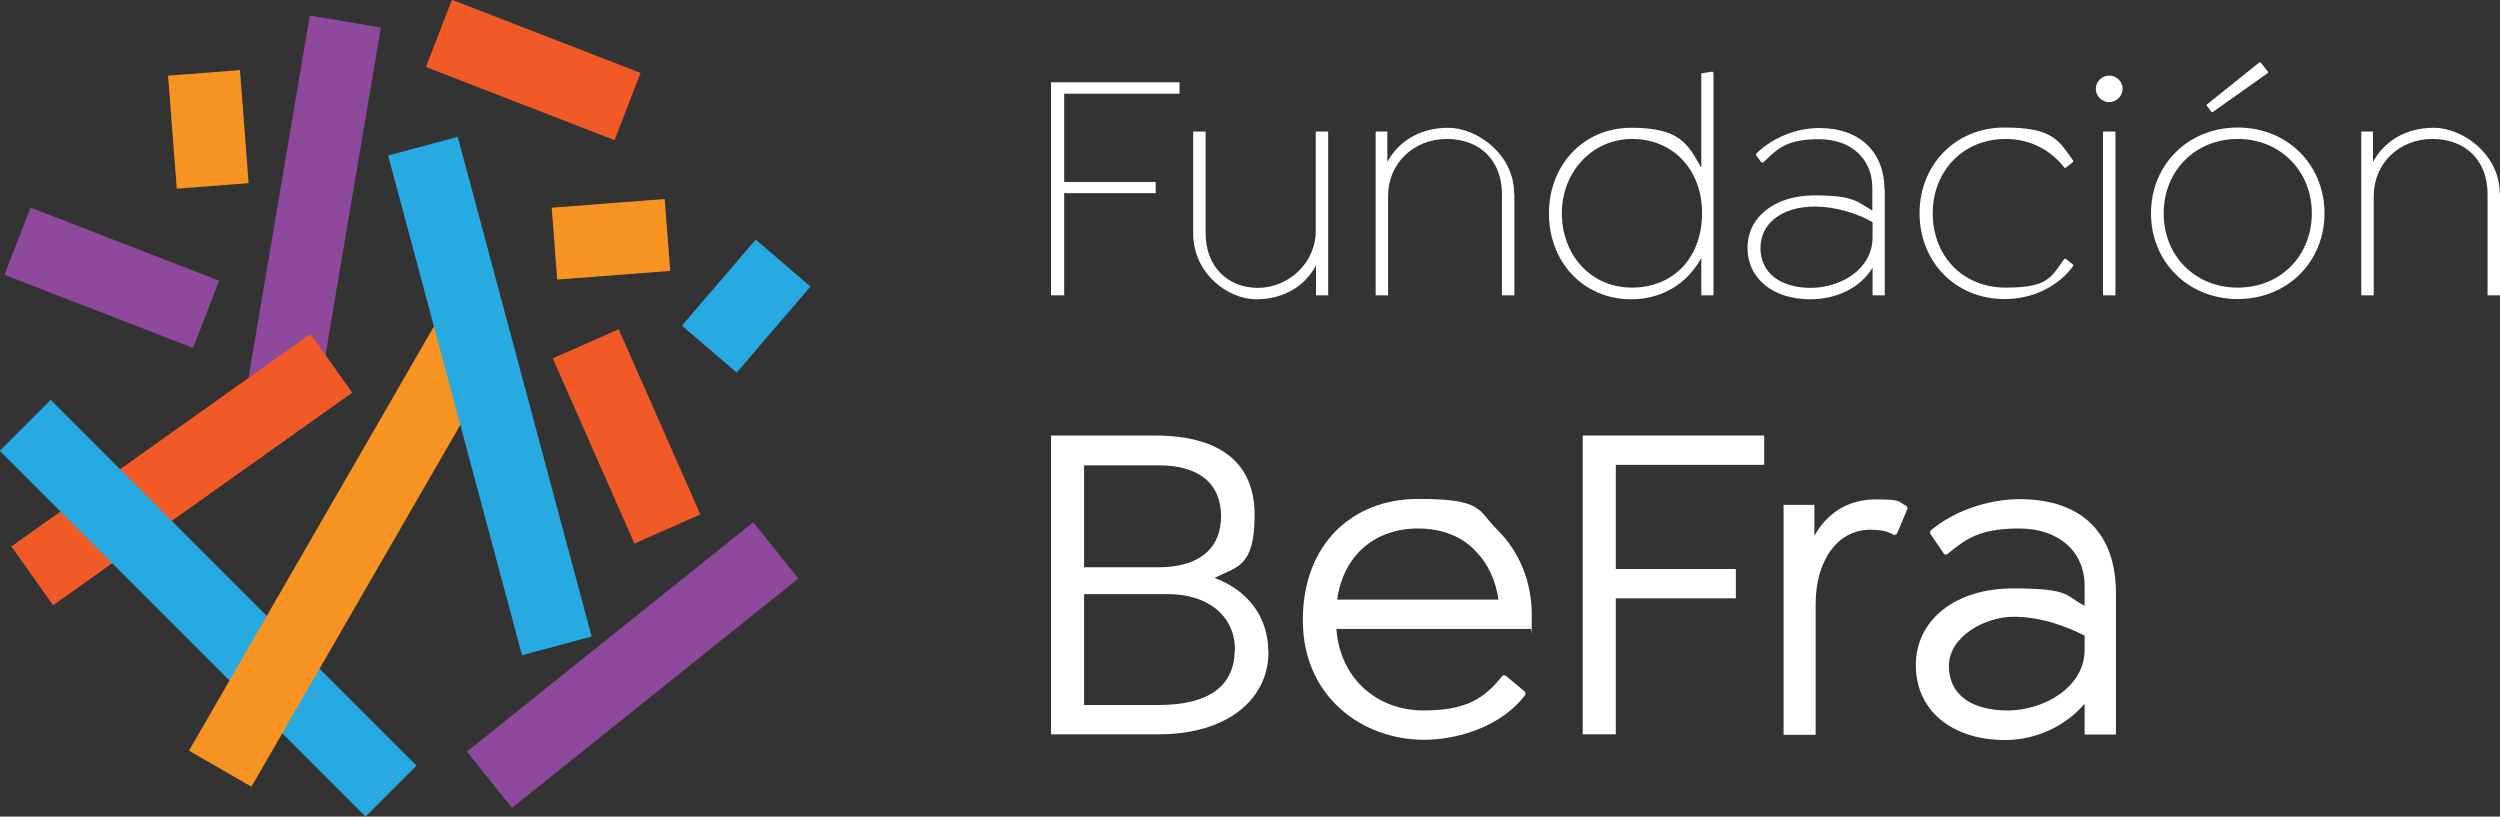
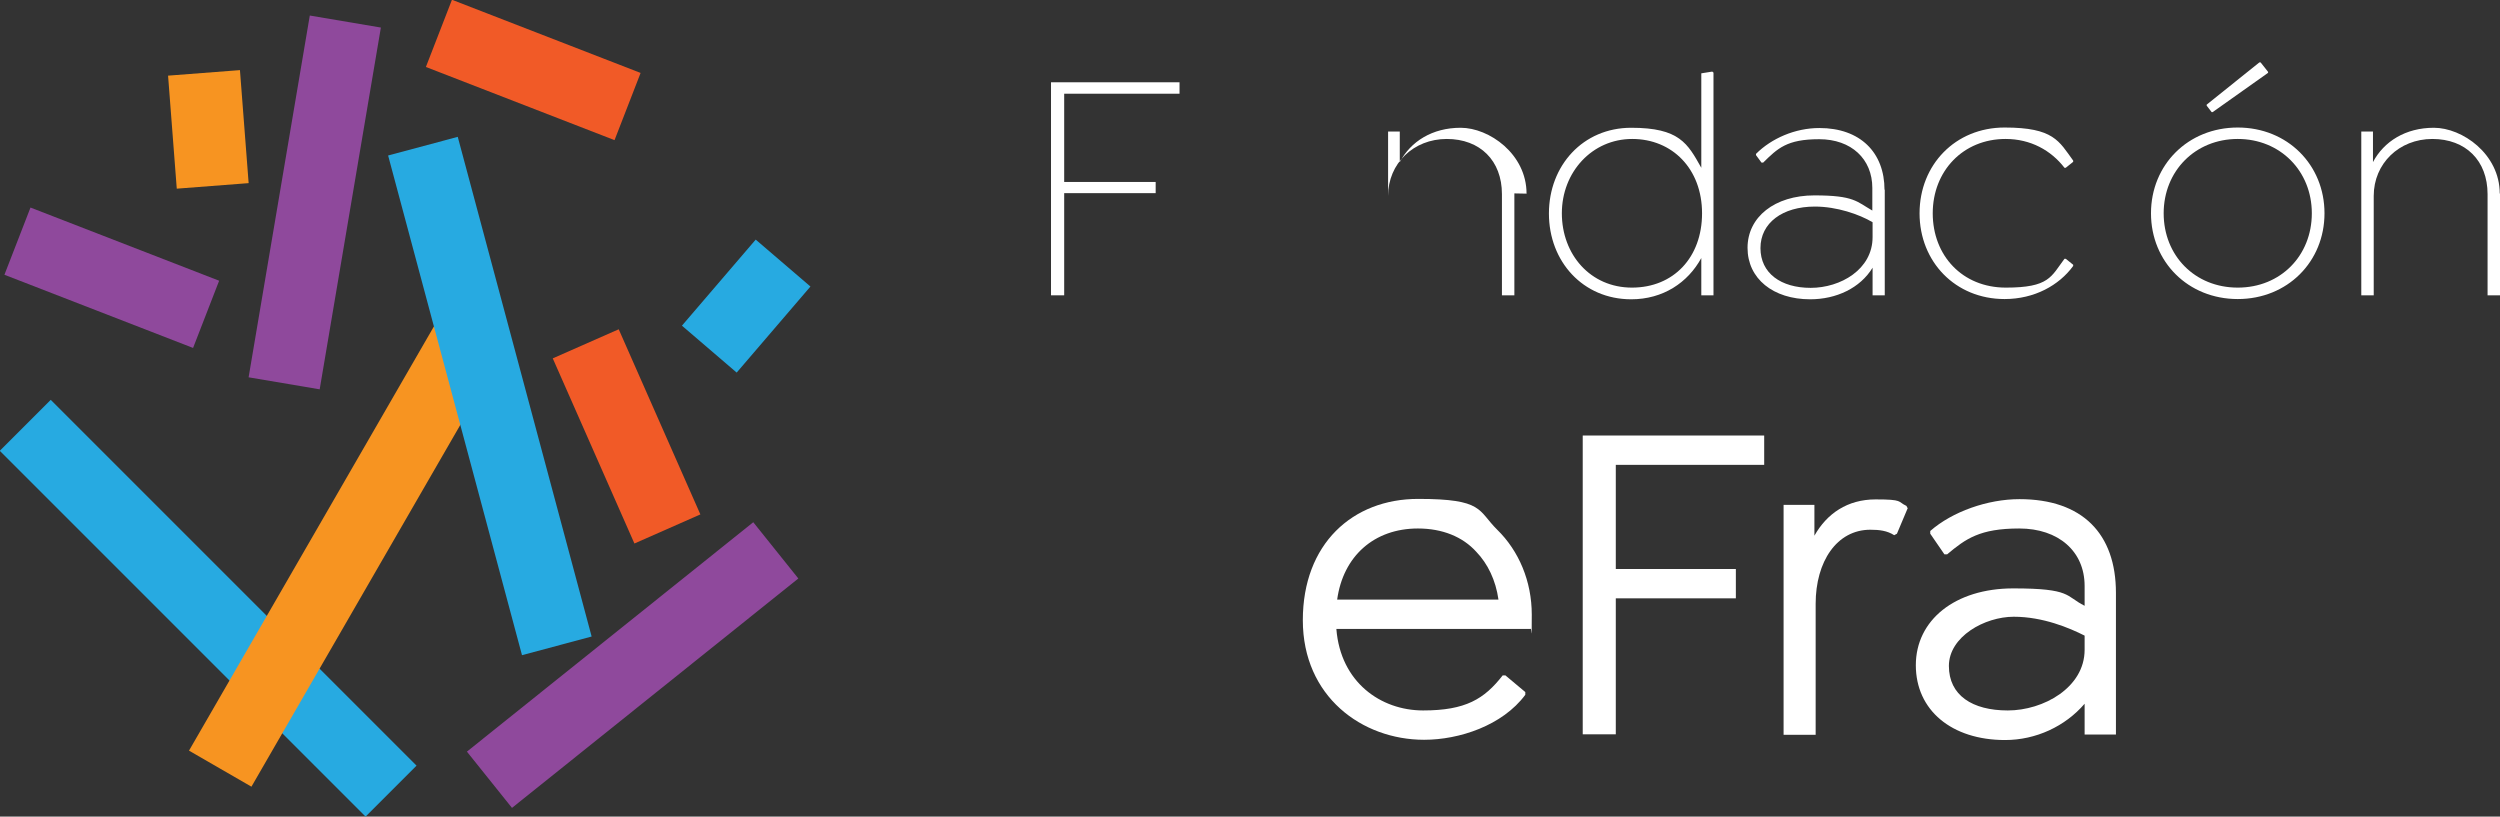
<svg xmlns="http://www.w3.org/2000/svg" id="Layer_1" version="1.1" viewBox="0 0 1005.7 328.5">
  <rect x="0" y="0" width="1005.7" height="328.5" fill="#333333" stroke="none" />
  <defs>
    <style>
      .st0 {
        fill: #8f499c;
      }

      .st1 {
        fill: #f79421;
      }

      .st2 {
        fill: #fff;
      }

      .st3 {
        fill: #27aae1;
      }

      .st4 {
        fill: #f15a27;
      }
    </style>
  </defs>
  <g>
    <rect class="st0" x="52.9" y="67" width="147.6" height="29" transform="translate(228.1 -29.9) rotate(99.6)" />
-     <rect class="st4" x="-.6" y="174.3" width="147.6" height="29" transform="translate(-95.9 77.4) rotate(-35.4)" />
    <rect class="st0" x="180.7" y="252.9" width="147.6" height="29" transform="translate(620.3 317.1) rotate(141.3)" />
    <rect class="st3" x="-20.2" y="230.2" width="208.1" height="29" transform="translate(-30 477) rotate(-135)" />
    <g>
      <rect class="st4" x="211.1" y="161.1" width="81.4" height="29" transform="translate(193 476.8) rotate(-113.8)" />
      <rect class="st3" x="277.2" y="108.5" width="45.6" height="29" transform="translate(588.8 -24.6) rotate(130.6)" />
      <rect class="st1" x="36.6" y="204.5" width="208.1" height="29" transform="translate(400.6 206.8) rotate(120)" />
      <rect class="st0" x="4.2" y="97.3" width="81.4" height="29" transform="translate(46.4 232.2) rotate(-158.8)" />
-       <rect class="st1" x="222.9" y="82" width="45.6" height="29" transform="translate(-6.6 18.9) rotate(-4.4)" />
      <rect class="st3" x="93" y="144.9" width="208.1" height="29" transform="translate(94.1 390.9) rotate(-105)" />
    </g>
    <rect class="st4" x="173.8" y="13.7" width="81.4" height="29" transform="translate(404.3 132) rotate(-158.8)" />
    <rect class="st1" x="61" y="37.6" width="45.6" height="29" transform="translate(38.3 139.6) rotate(-94.4)" />
  </g>
  <g>
-     <path class="st2" d="M510.3,262.1c0,20-17.6,33.3-44,33.3h-43.5v-120.2h41.6c26.4,0,40.3,10.9,40.3,32s-7.2,20.7-16.1,25.3c13.1,4.8,21.6,15.5,21.6,29.6ZM436.1,187.1v41.1h30c16.1,0,25.1-7.4,25.1-20.5s-8.7-20.5-25.1-20.5h-30ZM496.8,261.4c0-13.5-10.7-22.4-27-22.4h-33.7v44.6h30.1c20,0,30.5-7.6,30.5-22.2Z" />
    <path class="st2" d="M537.6,253.1c1.7,21.3,17.8,32.7,34.9,32.7s24.6-4.6,32-14.1h1.1l8,6.7v1.1c-9.2,12.4-26.6,18.1-40.7,18.1-25,0-48.8-17.4-48.8-48.1s20-48.8,46.4-48.8,23.9,4.6,31.8,12.4c8.7,8.5,13.9,20.7,13.9,34.2s-.2,4.4-.4,5.7h-78.2ZM537.9,241.2h64.9c-1.1-7.8-4.3-14.4-8.9-19.2-5.5-6.1-13.7-9.4-23.5-9.4-17.6,0-30.1,11.1-32.5,28.7Z" />
    <path class="st2" d="M650,187.1v41.8h48.3v11.8h-48.3v54.7h-13.3v-120.2h73v11.8h-59.7Z" />
    <path class="st2" d="M767.4,204.5l-4.3,10.2-1.1.6c-2.8-1.8-5.9-2.2-9.6-2.2-13.5,0-22,12.8-22,29.8v52.7h-12.9v-92.5h12.4v12.4c5-8.9,13.3-14.6,24.6-14.6s8.7.9,12.4,2.6l.6,1.1Z" />
    <path class="st2" d="M851.2,238.5v57h-12.6v-12.4c-7.8,9.1-19.6,14.6-32,14.6-21.5,0-35.9-12-35.9-30.1s15.7-30.9,39.2-30.9,20.9,3.1,28.7,7v-8c0-13.9-10.5-23.1-26.3-23.1s-21.5,4.1-29,10.4h-1.1l-5.7-8.3v-1.1c8.9-7.8,23.1-12.8,35.9-12.8,25.3,0,38.8,13.9,38.8,37.7ZM838.6,261.4v-5.7c-6.1-3.1-16.8-7.6-28.5-7.6s-26.1,8-26.1,19.8,9.4,17.9,23.7,17.9,30.9-9.2,30.9-24.4Z" />
  </g>
  <g>
    <path class="st2" d="M428.1,37.7v35.5h36.8v4.5h-36.8v41.1h-5.3V33.1h51.7v4.6h-46.4Z" />
-     <path class="st2" d="M534.3,52.9v65.9h-4.9v-12c-4.4,8.2-12.9,13.6-24.1,13.6s-25.3-10.3-25.3-26.5v-41h5v41c0,13.2,8.8,21.9,21,21.9s23.3-9.9,23.3-22.9v-40h5Z" />
-     <path class="st2" d="M609.2,77.8v41h-5v-40.7c0-13.5-8.8-22.2-22.2-22.2s-23.6,9.9-23.6,22.9v40h-5V52.9h4.7v12.3c4.4-8.3,13.1-13.8,24.5-13.8s26.5,10.5,26.5,26.5Z" />
+     <path class="st2" d="M609.2,77.8v41h-5v-40.7c0-13.5-8.8-22.2-22.2-22.2s-23.6,9.9-23.6,22.9v40V52.9h4.7v12.3c4.4-8.3,13.1-13.8,24.5-13.8s26.5,10.5,26.5,26.5Z" />
    <path class="st2" d="M689.3,29.3v89.5h-4.9v-15c-5.4,9.9-15.4,16.6-28.2,16.6-19.4,0-33.1-15.2-33.1-34.5s13.7-34.5,33.1-34.5,22.7,6.3,28.2,16.1V29.5l4.4-.7.5.4ZM684.7,85.8c0-17.9-12-29.9-28.1-29.9s-28.3,13.3-28.3,29.9,11.5,29.9,28.2,29.9,28.2-12.1,28.2-29.9Z" />
    <path class="st2" d="M758.2,76.2v42.6h-4.9v-11.1c-5,8.2-14.6,12.7-25.1,12.7-14.9,0-25.2-8.3-25.2-20.7s10.9-21.1,26.9-21.1,17,2.5,23.3,6.1v-9.1c0-11.6-8.4-19.6-21.4-19.6s-16.7,3.7-22.5,9.4h-.7l-2.2-3v-.5c6.2-6.2,15.7-10.4,25.5-10.4,16.4,0,26.2,9.8,26.2,24.9ZM753.3,95.3v-5.9c-5.4-3.2-14.4-6.3-23.2-6.3-13.1,0-21.9,6.6-21.9,16.7s8.2,16,20.2,16,24.9-7.4,24.9-20.4Z" />
    <path class="st2" d="M772.2,85.8c0-19.5,14.4-34.5,34.2-34.5s21.9,5.5,27.6,13.3v.5l-3,2.4h-.5c-5.4-7-13.6-11.6-23.7-11.6-17.1,0-29.3,12.9-29.3,29.9s11.9,29.9,29.4,29.9,18.2-4.4,23.6-11.6h.5l3,2.4v.5c-5.7,7.8-15.6,13.3-27.6,13.3-19.8,0-34.2-15-34.2-34.5Z" />
-     <path class="st2" d="M843.1,35.7c0-2.9,2.5-5.3,5.4-5.3s5.4,2.4,5.4,5.3-2.5,5.4-5.4,5.4-5.4-2.4-5.4-5.4ZM846,52.9h5v65.9h-5V52.9Z" />
    <path class="st2" d="M865.3,85.8c0-19.5,14.9-34.5,34.9-34.5s34.9,15,34.9,34.5-14.9,34.5-34.9,34.5-34.9-15-34.9-34.5ZM930,85.8c0-17-12.7-29.9-29.8-29.9s-29.8,12.9-29.8,29.9,12.5,29.9,29.8,29.9,29.8-12.9,29.8-29.9ZM909.4,25.1l3,3.8v.4l-22.3,15.8h-.4l-2-2.6v-.4l21.2-17h.4Z" />
    <path class="st2" d="M1005.7,77.8v41h-5v-40.7c0-13.5-8.8-22.2-22.2-22.2s-23.6,9.9-23.6,22.9v40h-5V52.9h4.7v12.3c4.4-8.3,13.1-13.8,24.5-13.8s26.5,10.5,26.5,26.5Z" />
  </g>
</svg>